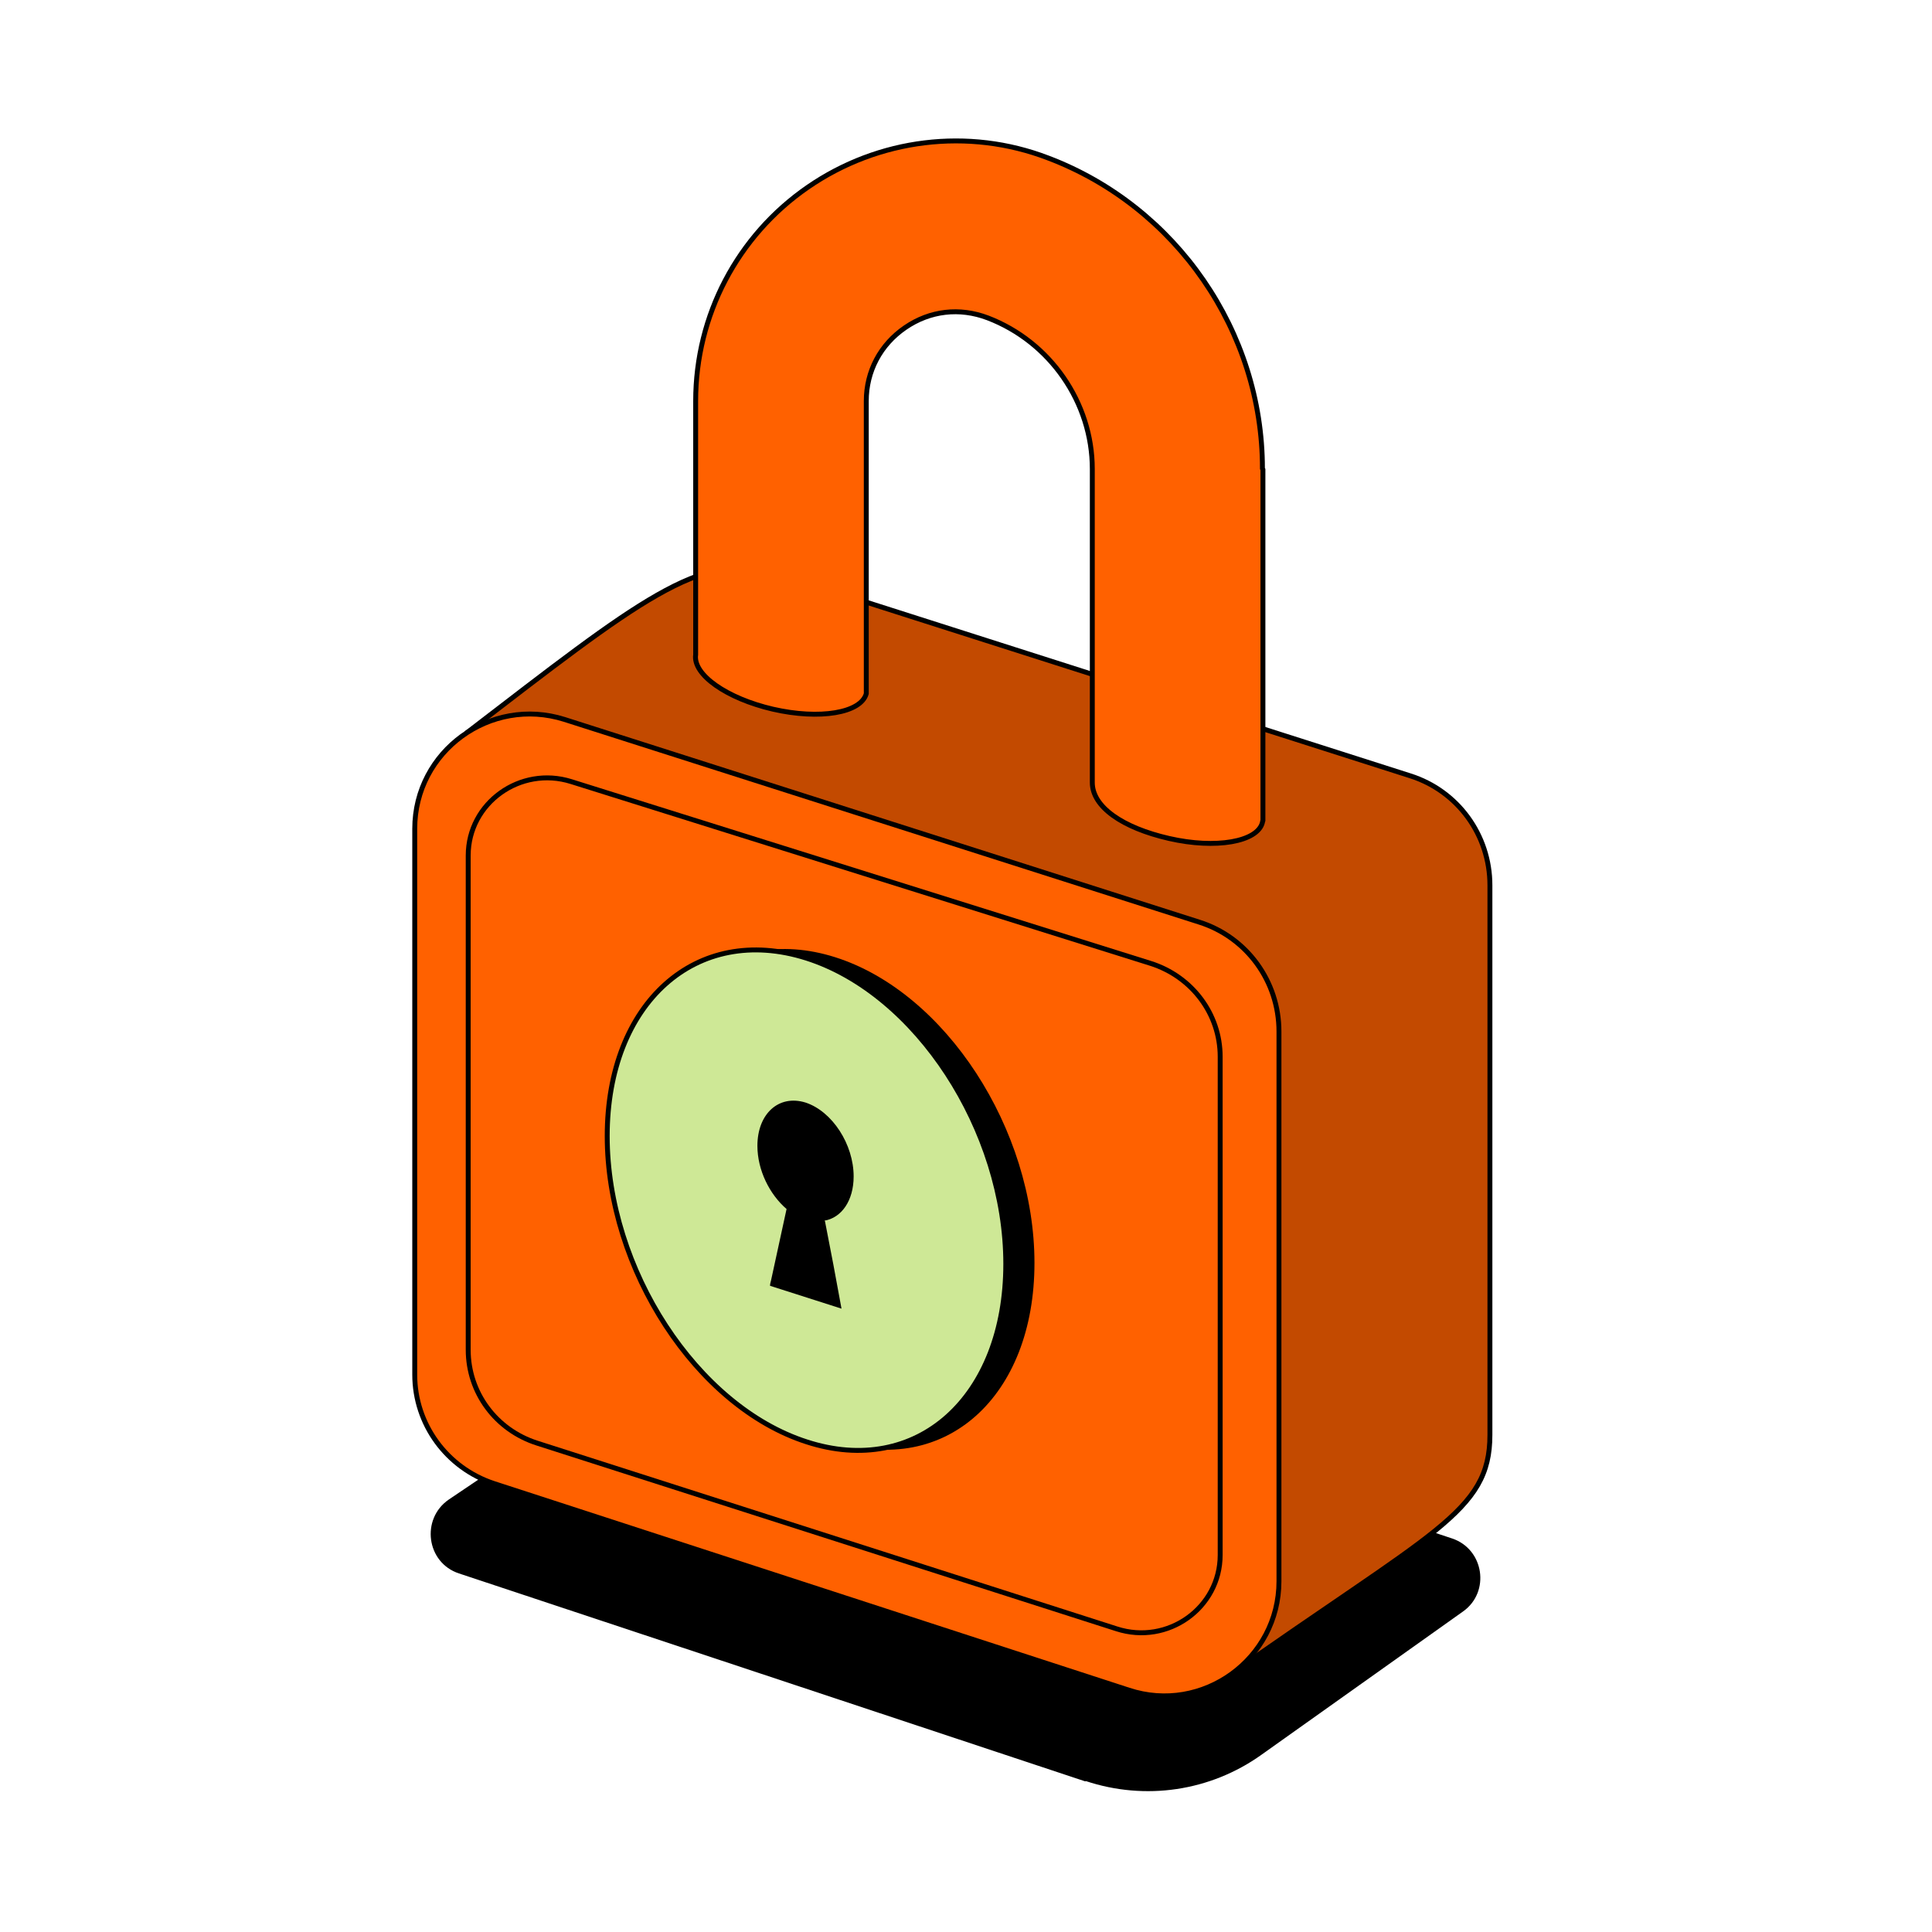
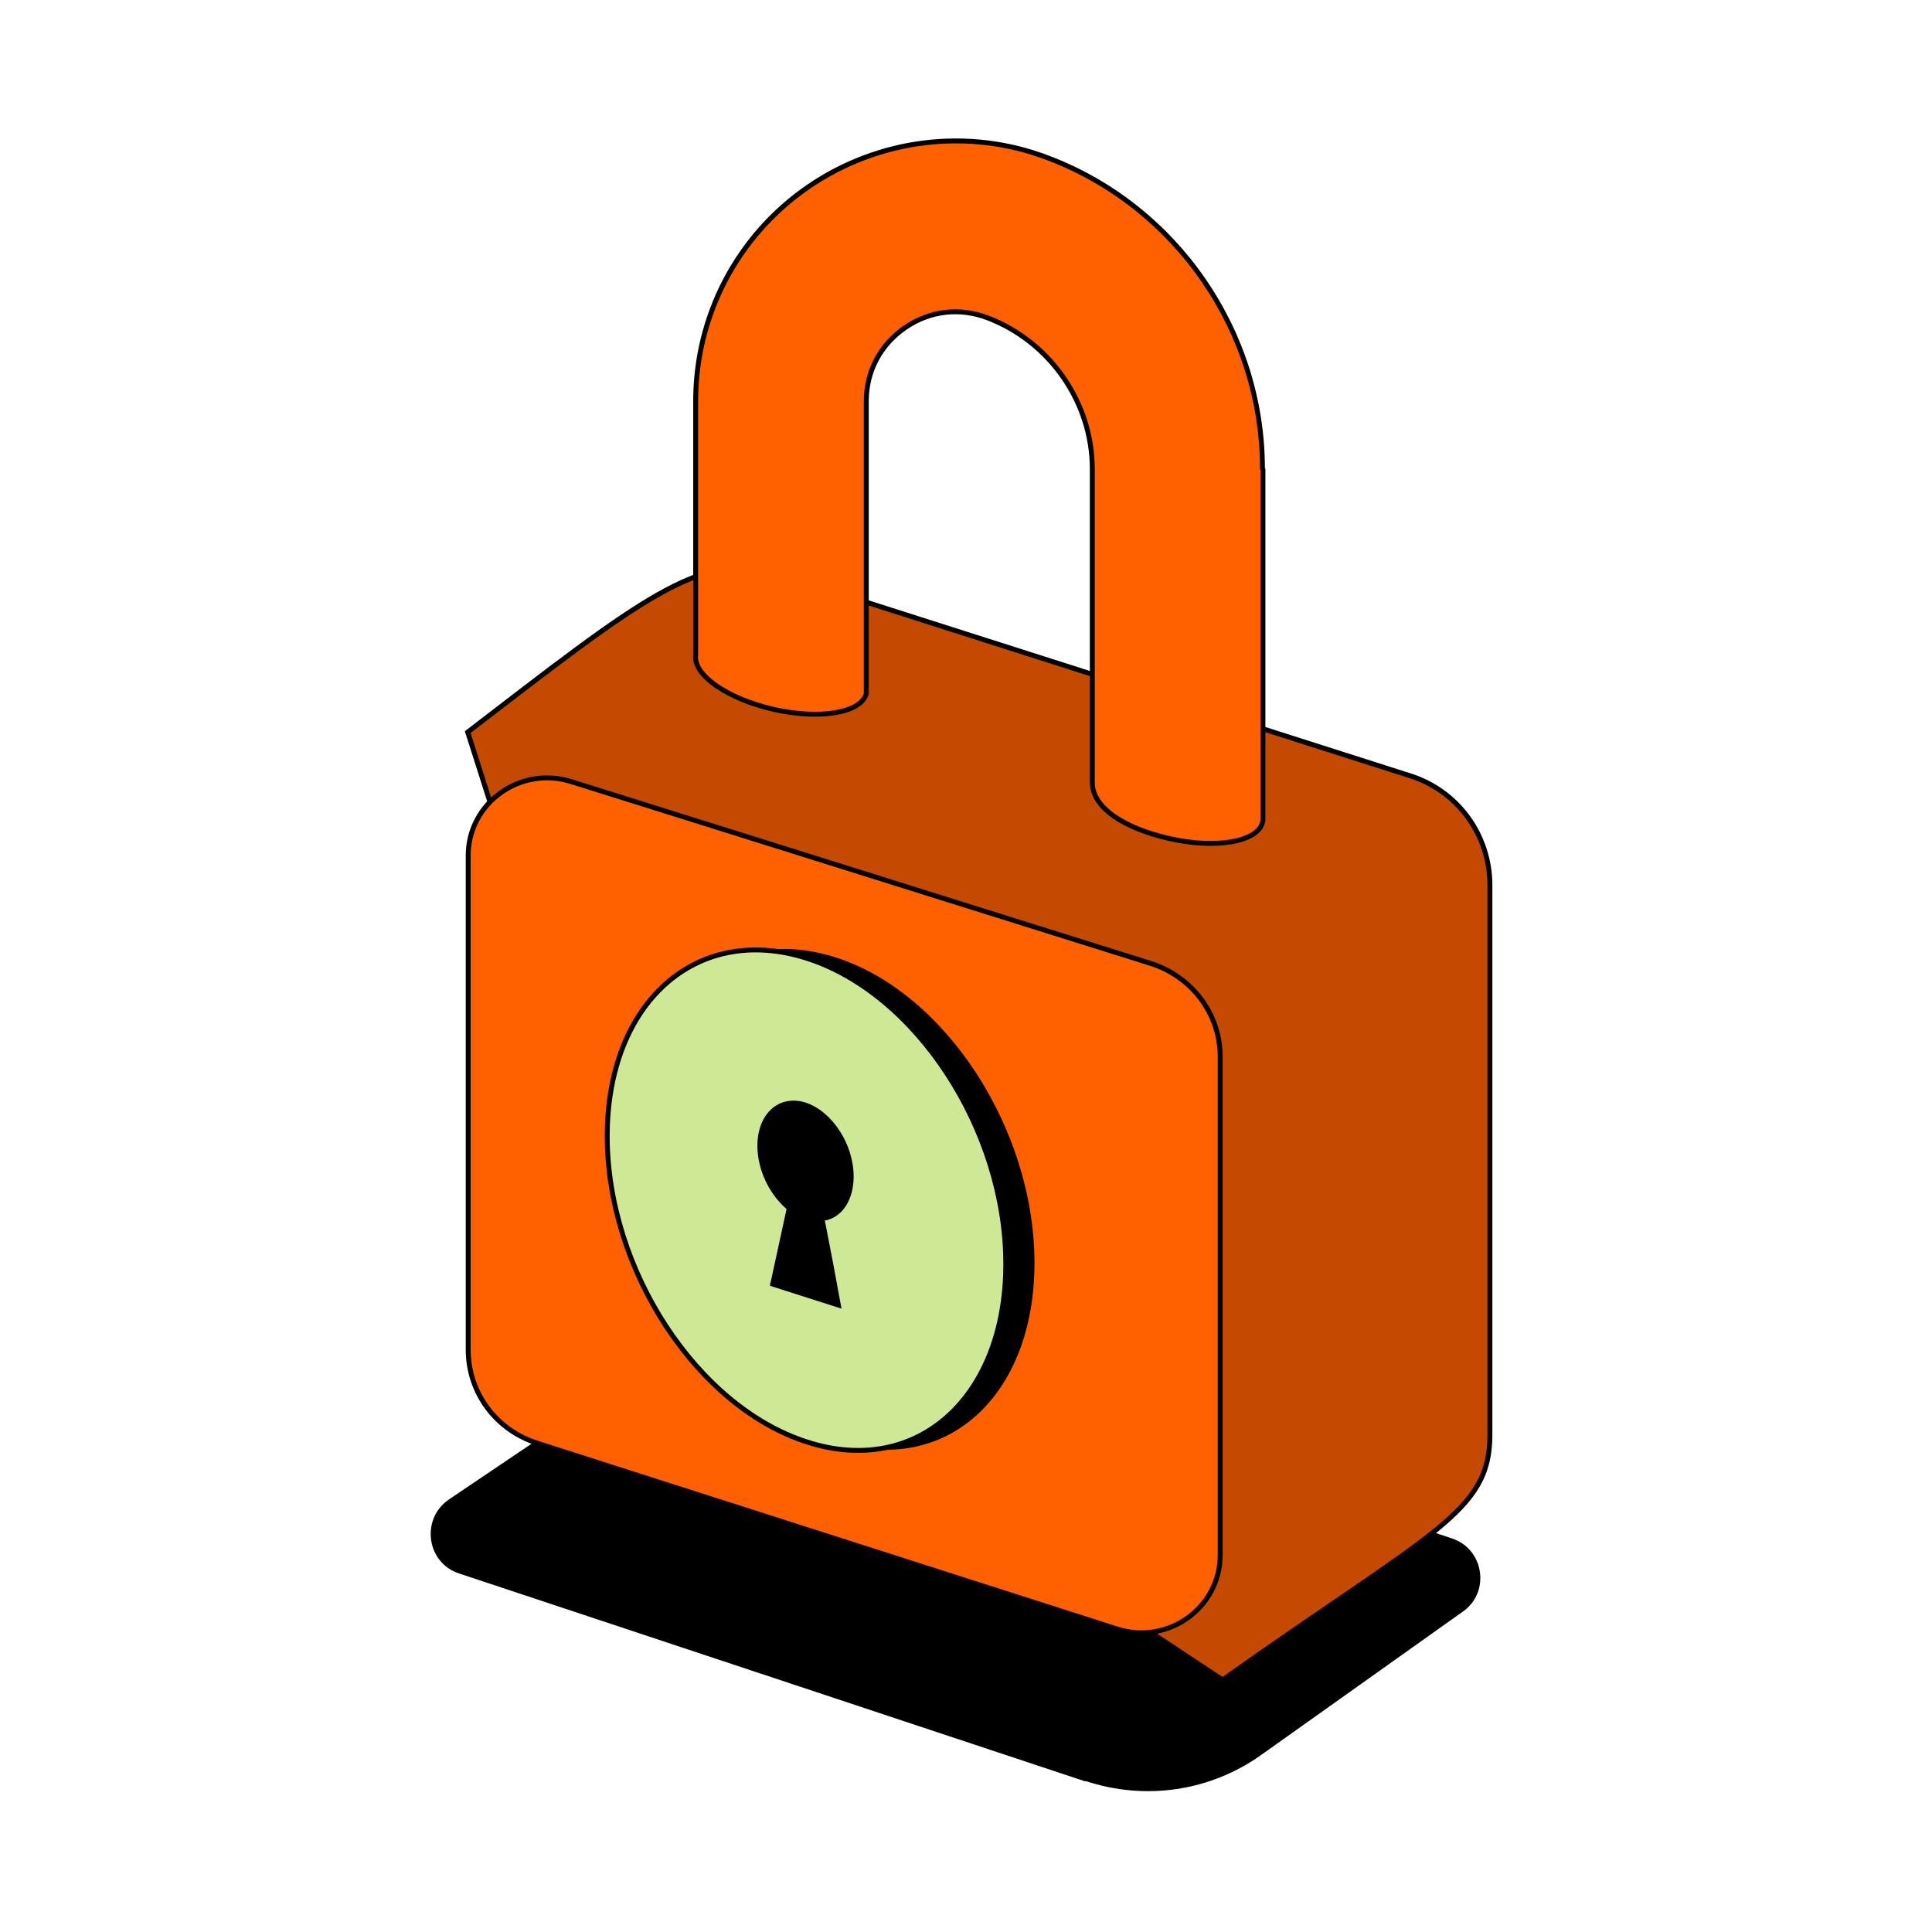
<svg xmlns="http://www.w3.org/2000/svg" width="96" height="96" viewBox="0 0 96 96" transform-origin="48px 48px" style="opacity: 1; visibility: visible; display: inline;" display="inline" data-level="236" tenwebX_tlevel="10">
  <path d="M53.939 88.52L22.806 78.183C21.188 77.652 20.898 75.478 22.299 74.512L32.829 67.411C35.341 65.72 38.505 65.285 41.379 66.227L72.15 76.444C73.744 76.975 74.058 79.101 72.706 80.067L62.682 87.192C60.146 89.004 56.91 89.487 53.939 88.496V88.52Z" data-level="237" style="opacity:1;stroke-width:1px;stroke-linecap:butt;stroke-linejoin:miter;transform-origin:0px 0px;display:inline;" fill="rgb(0, 0, 0)" />
  <path d="M38.529 28.479L70.072 38.55C72.439 39.299 74.033 41.497 74.033 43.985V71.302C74.033 75.166 71.207 76.06 60.749 83.475L35.026 66.447C32.684 65.674 31.09 63.5 31.09 61.037L23.24 36.377C31.645 29.928 34.857 27.295 38.529 28.479Z" stroke="black" stroke-width="0.244" stroke-miterlimit="10" data-level="238" style="opacity:1;stroke-width:0.244px;stroke-linecap:butt;stroke-linejoin:miter;stroke:rgb(0, 0, 0);transform-origin:0px 0px;display:inline;" fill="rgb(195, 74, 0)" />
-   <path d="M28.047 35.748L59.59 45.82C61.957 46.569 63.551 48.766 63.551 51.254V78.571C63.551 82.436 59.759 85.189 56.088 83.981L24.544 73.716C22.202 72.944 20.608 70.77 20.608 68.306V41.182C20.608 37.318 24.375 34.589 28.047 35.748Z" stroke="black" stroke-width="0.244" stroke-miterlimit="10" data-level="239" style="opacity:1;stroke-width:0.244px;stroke-linecap:butt;stroke-linejoin:miter;stroke:rgb(0, 0, 0);transform-origin:0px 0px;display:inline;" fill="rgb(255, 97, 0)" />
  <path d="M28.385 38.838L57.176 47.871C59.229 48.523 60.63 50.383 60.63 52.508V77.265C60.63 79.898 58.021 81.757 55.485 80.936L26.695 71.71C24.642 71.058 23.265 69.198 23.265 67.073V42.509C23.265 39.901 25.849 38.041 28.385 38.838Z" stroke="black" stroke-width="0.244" stroke-miterlimit="10" data-level="240" style="opacity:1;stroke-width:0.244px;stroke-linecap:butt;stroke-linejoin:miter;stroke:rgb(0, 0, 0);transform-origin:0px 0px;display:inline;" fill="rgb(255, 97, 0)" />
  <path d="M62.73 23.283C62.73 16.472 58.455 10.264 52.078 7.849C48.117 6.328 43.649 6.883 40.147 9.298C36.644 11.714 34.567 15.675 34.567 19.926V32.533C34.422 33.524 36.113 34.707 38.408 35.239C40.726 35.77 42.779 35.432 43.045 34.466V19.926C43.045 18.452 43.745 17.124 44.977 16.279C46.209 15.433 47.682 15.264 49.083 15.796C52.175 16.979 54.276 19.998 54.276 23.307V38.886C54.276 40.093 55.773 41.132 58.092 41.663C60.411 42.195 62.488 41.832 62.73 40.866C62.73 40.818 62.754 40.77 62.754 40.77V23.331L62.73 23.283Z" stroke="black" stroke-width="0.244" stroke-miterlimit="10" data-level="241" style="opacity:1;stroke-width:0.244px;stroke-linecap:butt;stroke-linejoin:miter;stroke:rgb(0, 0, 0);transform-origin:0px 0px;display:inline;" fill="rgb(255, 97, 0)" />
  <path d="M31.597 56.428C31.597 49.81 36.017 45.825 41.5 47.564C46.982 49.303 51.402 56.114 51.402 62.756C51.402 69.398 46.982 73.383 41.5 71.62C36.041 69.857 31.597 63.046 31.597 56.428Z" data-level="242" style="opacity:1;stroke-width:1px;stroke-linecap:butt;stroke-linejoin:miter;transform-origin:0px 0px;display:inline;" fill="rgb(0, 0, 0)" />
  <path d="M30.172 56.451C30.172 49.833 34.592 45.872 40.075 47.611C45.533 49.35 49.977 56.161 49.977 62.803C49.977 69.445 45.557 73.43 40.075 71.643C34.616 69.88 30.172 63.069 30.172 56.451Z" stroke="black" stroke-width="0.244" stroke-miterlimit="10" data-level="243" style="opacity:1;stroke-width:0.244px;stroke-linecap:butt;stroke-linejoin:miter;stroke:rgb(0, 0, 0);transform-origin:0px 0px;display:inline;" fill="rgb(206, 232, 150)" />
  <path d="M40.992 60.678C41.331 62.417 41.5 63.287 41.814 65.026C40.389 64.567 39.688 64.35 38.263 63.891C38.263 63.794 38.287 63.722 38.312 63.625C38.626 62.2 38.77 61.5 39.084 60.075C38.239 59.35 37.635 58.142 37.635 56.935C37.635 55.341 38.698 54.374 40.026 54.785C41.355 55.22 42.417 56.862 42.417 58.456C42.417 59.664 41.814 60.509 40.968 60.654L40.992 60.678Z" data-level="244" style="opacity:1;stroke-width:1px;stroke-linecap:butt;stroke-linejoin:miter;transform-origin:0px 0px;display:inline;" fill="rgb(0, 0, 0)" />
</svg>